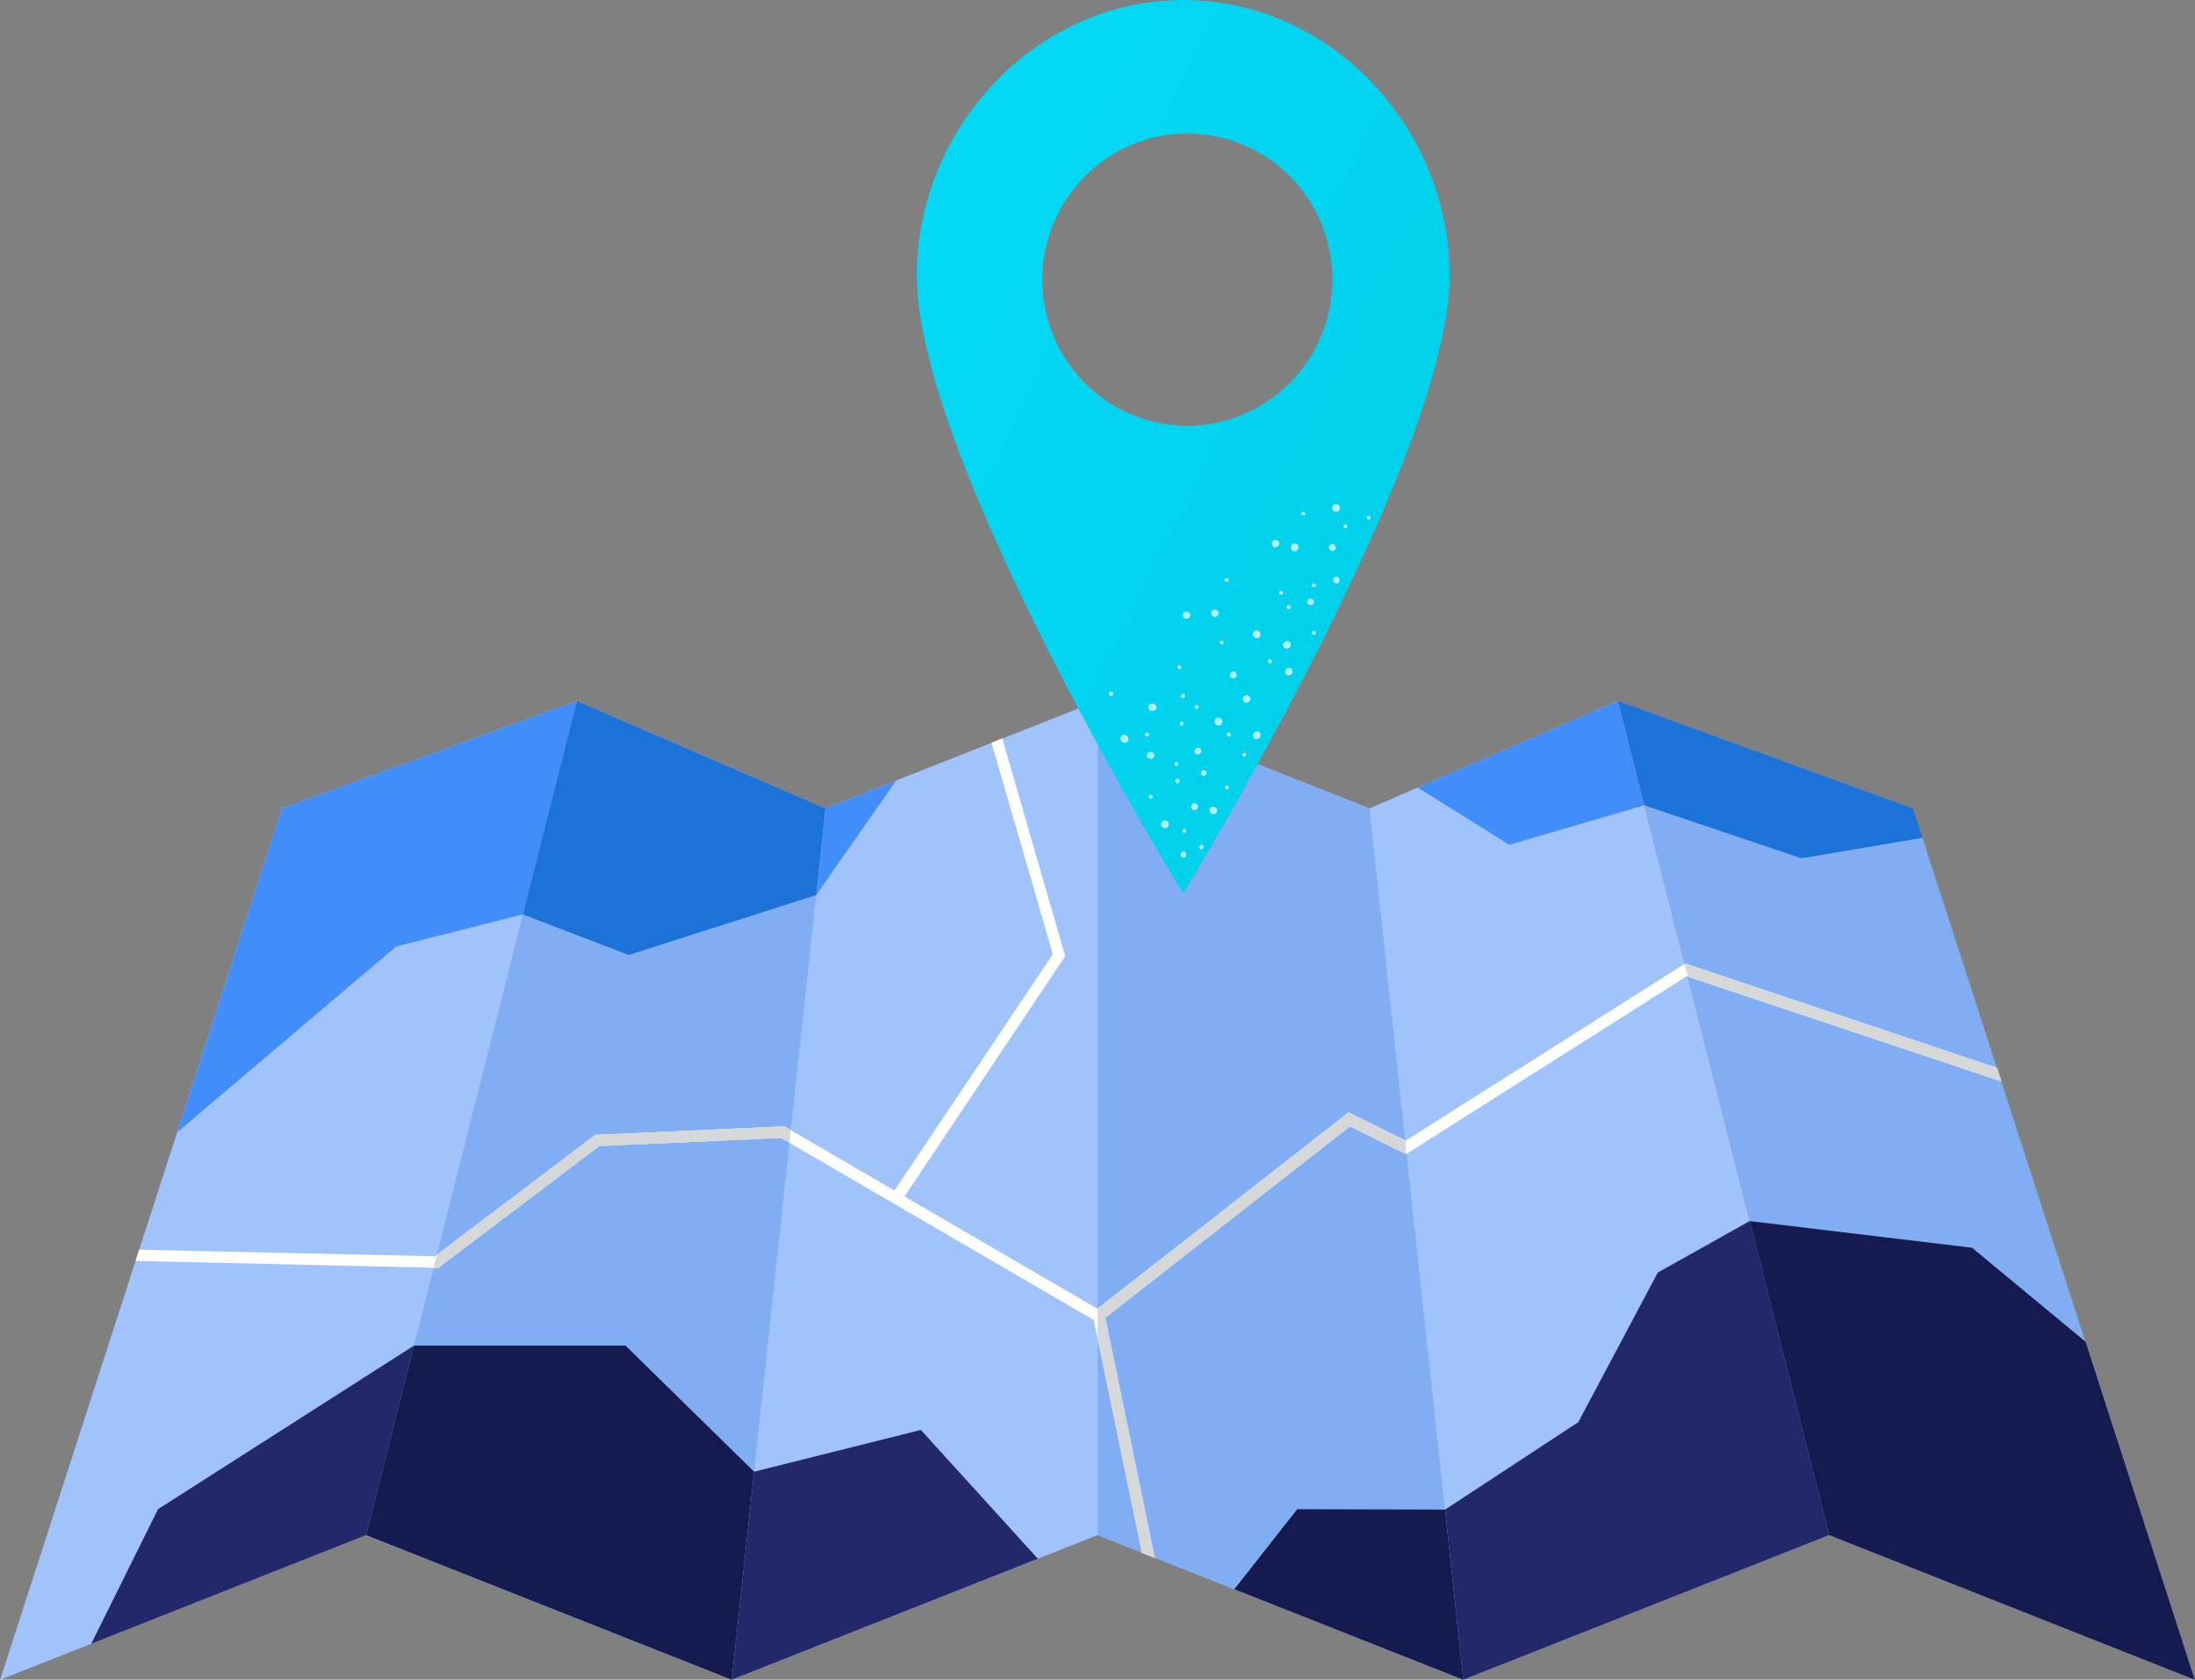
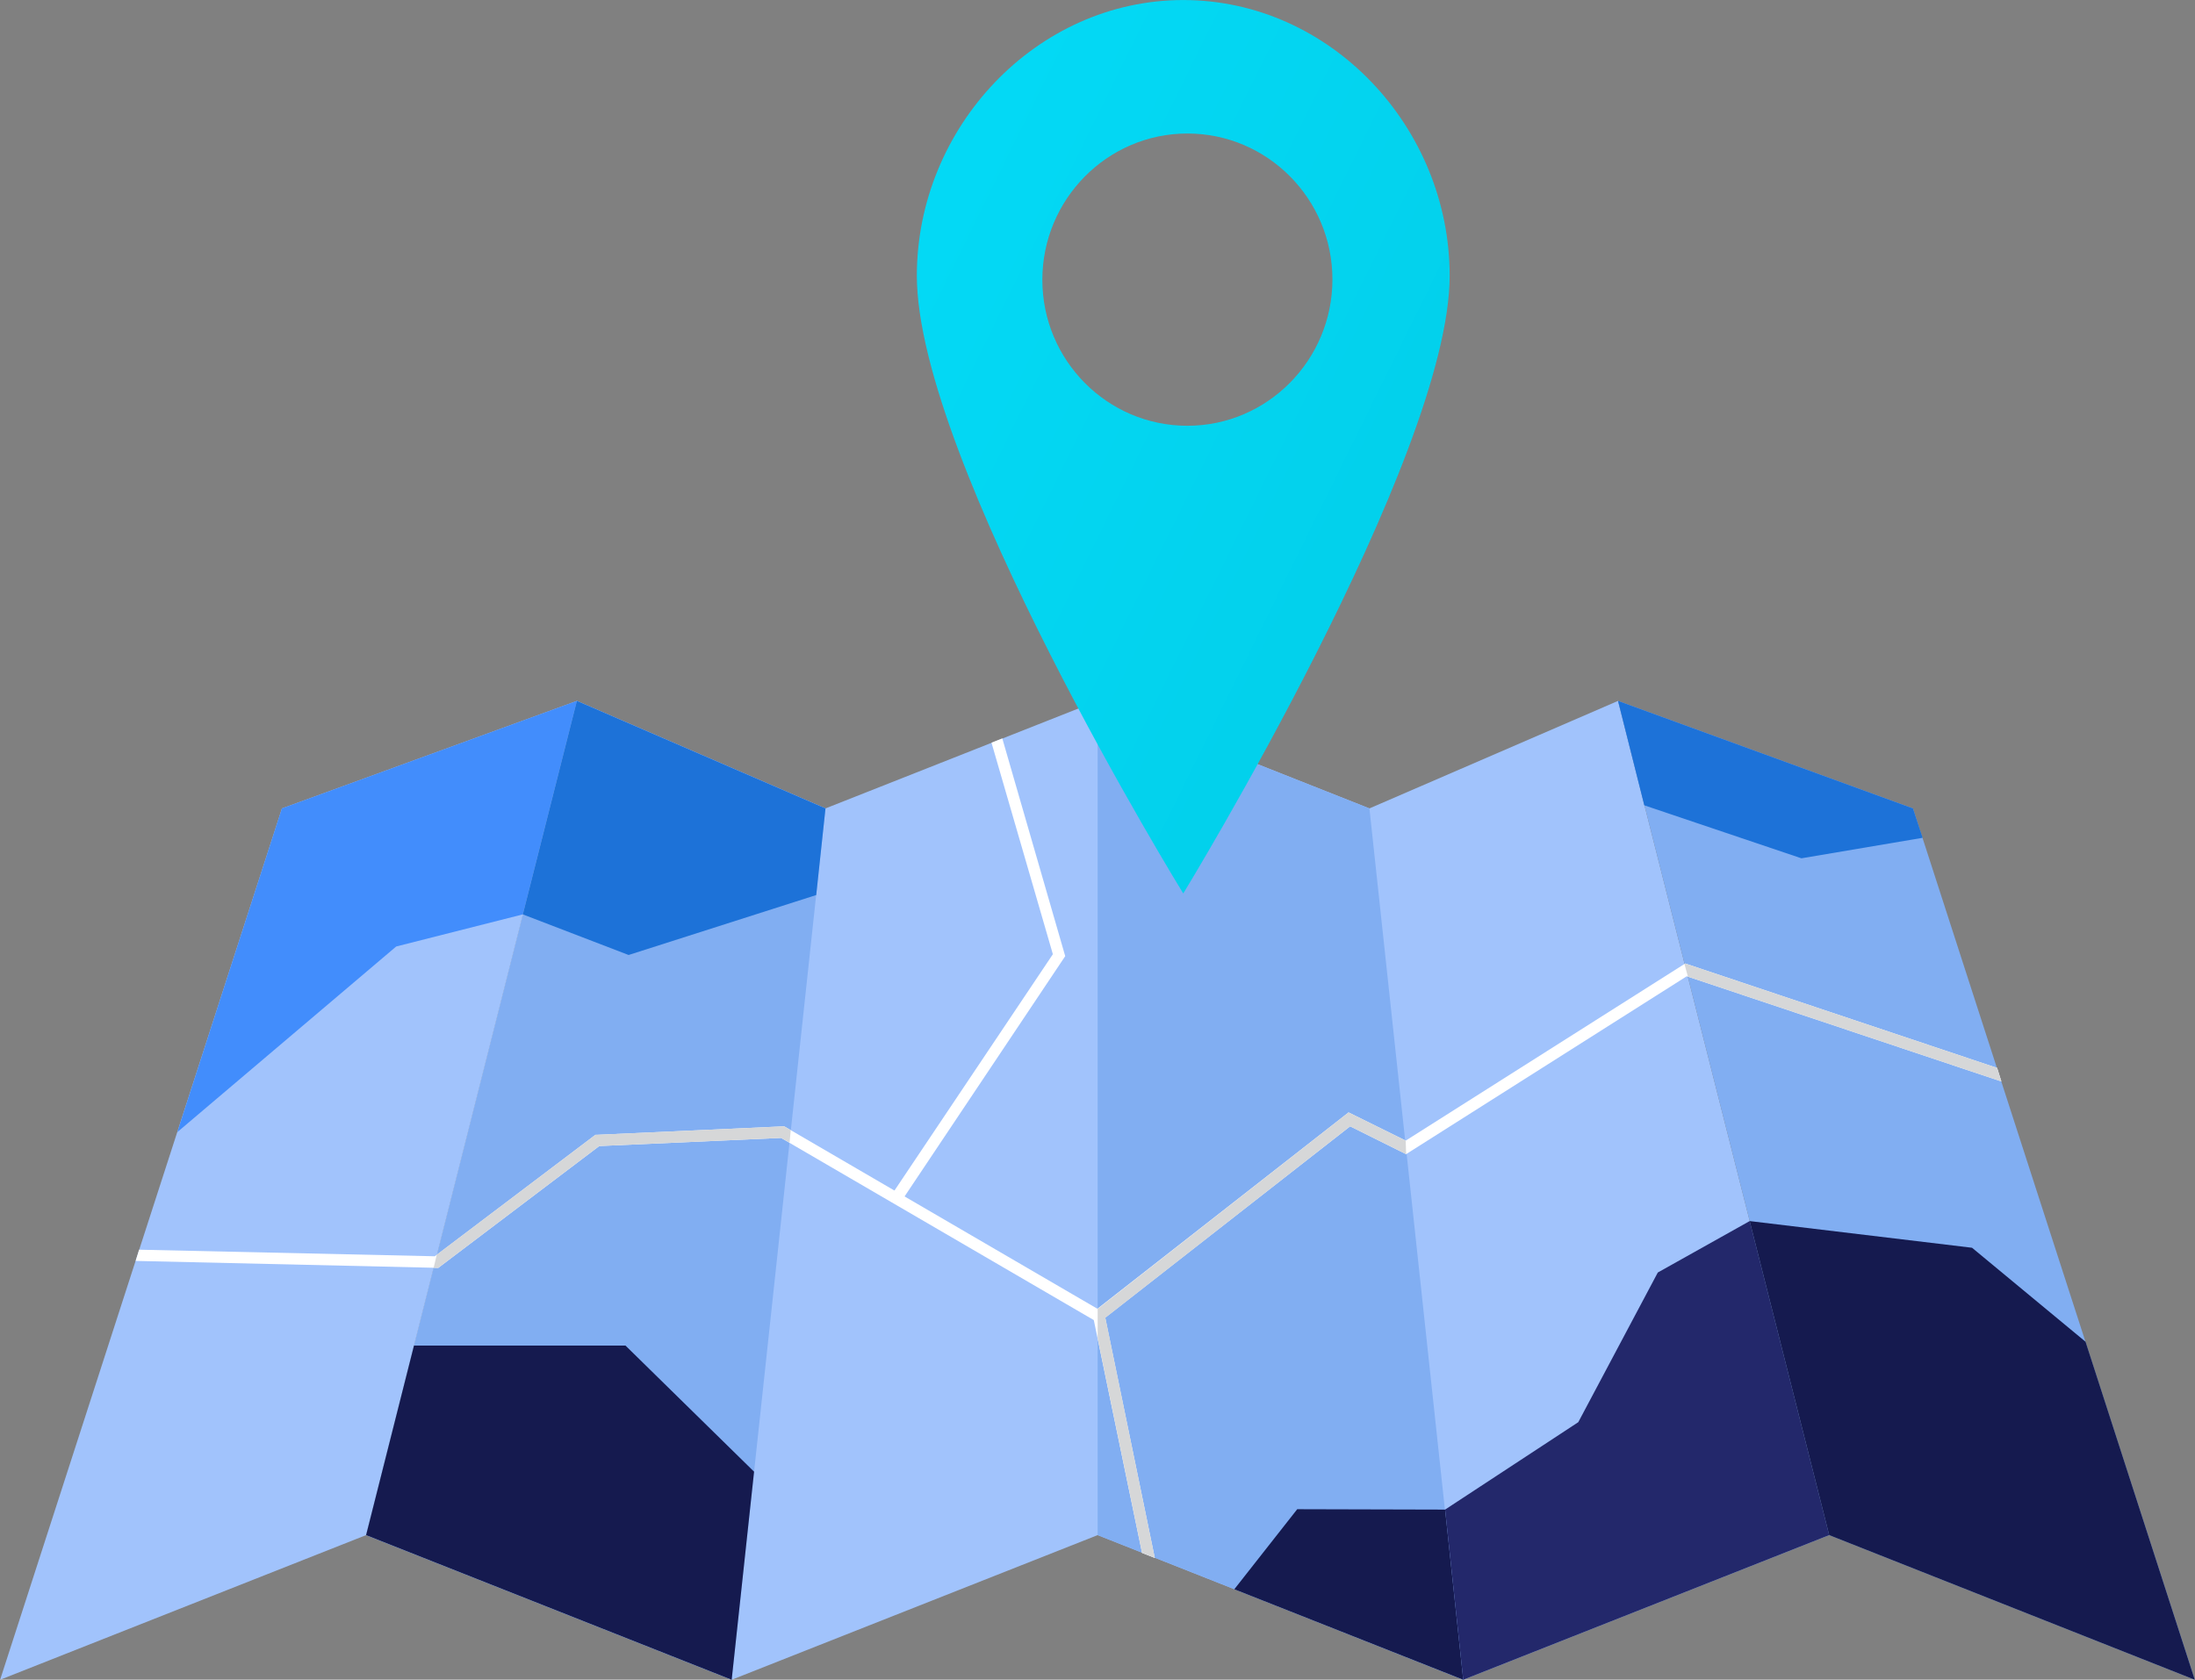
<svg xmlns="http://www.w3.org/2000/svg" version="1.1" id="Calque_1" x="0px" y="0px" viewBox="0 0 1343 1028" style="enable-background:new 0 0 1343 1028;" xml:space="preserve">
  <rect x="0" y="0" width="1343" height="1028" fill="#808080" stroke="none" />
  <style type="text/css">
	.st0{fill:#A1C3FC;}
	.st1{fill:#81AEF2;}
	.st2{fill:#428DFC;}
	.st3{fill:#1D72D8;}
	.st4{fill:#23286B;}
	.st5{fill:#151A4F;}
	.st6{fill:#FFFFFF;}
	.st7{fill:#D6D7D8;}
	.st8{fill:url(#SVGID_1_);}
	.st9{opacity:0.7;fill:#FFFFFF;enable-background:new    ;}
</style>
  <g transform="translate(134.0 504.0) rotate(0.0 671.5 299.5) scale(2.362 2.367)">
    <path class="st0" d="M362.4-31.7L298-3.9l-70.4-27.8L157.1-3.9L92.7-31.7L38.1,184l94.7,37.4l94.8-37.4l94.7,37.4l94.8-37.4   L362.4-31.7z" />
    <g>
      <path class="st1" d="M92.7-31.7L38.1,184l94.7,37.4L157.1-3.9L92.7-31.7z M227.6-31.7V184l94.7,37.4L298-3.9L227.6-31.7z     M362.4-31.7L417.1,184l94.7,37.4l-73-225.3L362.4-31.7z" />
    </g>
    <path class="st0" d="M92.7-31.7L38.1,184l-94.8,37.4l73-225.3L92.7-31.7z" />
-     <path class="st2" d="M-10.8,79.8l56.7-48l32.8-8.3l14-55.2L16.3-3.9L-10.8,79.8z" />
+     <path class="st2" d="M-10.8,79.8l56.7-48l32.8-8.3l14-55.2L16.3-3.9L-10.8,79.8" />
    <path class="st3" d="M92.7-31.7l-14,55.2L106.1,34l48.6-15.5l2.4-22.4L92.7-31.7z" />
-     <path class="st2" d="M154.7,18.5l20.7-29.6l-18.3,7.2L154.7,18.5z M310.5-9.3l23.7,14.8l35-10.2l-6.8-27L310.5-9.3z" />
    <path class="st3" d="M362.4-31.7l6.8,27L409.9,9l31.4-5.3l-2.5-7.6L362.4-31.7z" />
-     <path class="st4" d="M-33.1,212.1l17.3-34.8L50.5,135l-12.4,49L-33.1,212.1z" />
    <path class="st5" d="M50.5,135h54.8l33.3,32.6l-5.8,53.8L38.1,184" />
-     <path class="st4" d="M138.6,167.6l43.2-10.8l30.3,33.3l-79.3,31.3L138.6,167.6z" />
    <path class="st5" d="M263,198l16.3-20.7l38.3,0.1l4.7,44L263,198z" />
    <path class="st4" d="M322.3,221.4l-4.7-44l34.5-22.6l20.6-38.7l23.8-13.3l20.6,81.2L322.3,221.4z" />
    <path class="st5" d="M396.5,102.8l57.6,6.9l29.4,24.3l28.3,87.4L417.1,184L396.5,102.8z" />
    <path class="st6" d="M239.1,188.6l-12.5-60.2l-81-47.1l-47.1,2.1l-41.7,31.5l-78.4-1.8l0.9-2.9l76.6,1.7l41.6-31.4h0.4l48.5-2.2   l82.9,48.2l13.1,63.4L239.1,188.6z" />
    <path class="st6" d="M176.6,97.9l-2.5-1.7L216,33.8l-15.9-54.7l2.8-1.1l16.3,56.3L176.6,97.9z M228.5,128.6l-1.9-2.4l66-51.5   l14.8,7.3l72.4-45.8l80.8,27l1.1,3.5l-81.5-27.2l-72.7,46L293,78.3L228.5,128.6z" />
    <path class="st7" d="M55.6,114.9h1.2l41.7-31.5l47.1-2.1l2.2,1.2l0.3-3.2l-1.7-1l-48.9,2.2l-41.1,31L55.6,114.9z M242.4,189.9   l-3.3-1.3l-11.5-55.5v-7.6l65-50.8l14.8,7.3l0.1,3.5L293,78.3l-63.4,49.5L242.4,189.9z M379.8,36.2l-0.2,0.1l0.9,3.3l81.2,27.1   l-1.1-3.5L379.8,36.2z" />
  </g>
  <g transform="translate(695.0 75.0) rotate(0.0 163.0 273.5) scale(2.299 2.314)">
    <linearGradient id="SVGID_1_" gradientUnits="userSpaceOnUse" x1="-607.686" y1="446.772" x2="-480.959" y2="510.482" gradientTransform="matrix(5.285 0 0 5.354 3150.659 -2347.75)">
      <stop offset="0" style="stop-color:#03D9F5" />
      <stop offset="0.992" style="stop-color:#00ACC3" />
    </linearGradient>
    <path class="st8" d="M12.6-32.4c-39.1,0-70.9,33.7-70.9,72.9c0,49,70.9,163.4,70.9,163.4S83.5,88.7,83.5,40.5   C83.5,1.3,51.8-32.4,12.6-32.4z M13.7,80.2c-21.3,0-38.6-17.3-38.6-38.6S-7.6,2.9,13.7,2.9s38.6,17.3,38.6,38.6S35,80.2,13.7,80.2   L13.7,80.2z" />
-     <path class="st9" d="M36.2,142.4c0,0.3-0.2,0.6-0.5,0.6s-0.5-0.2-0.6-0.5c0-0.3,0.2-0.5,0.5-0.6C35.9,141.9,36.1,142.1,36.2,142.4z    M47.9,134.9c0,0.3-0.2,0.6-0.5,0.6s-0.5-0.2-0.6-0.5c0-0.3,0.2-0.5,0.5-0.6C47.6,134.4,47.9,134.6,47.9,134.9z M25.3,161.8   c0,0.3-0.2,0.6-0.5,0.6h-0.1c-0.3,0-0.5-0.2-0.5-0.5s0.1-0.6,0.4-0.6S25.2,161.5,25.3,161.8z M12.7,158.9c0,0.3-0.1,0.6-0.4,0.6   s-0.6-0.2-0.6-0.5s0.2-0.6,0.5-0.6C12.4,158.4,12.7,158.6,12.7,158.9z M3.5,161.8c0,0.3-0.2,0.6-0.5,0.6s-0.6-0.2-0.6-0.5   s0.2-0.6,0.5-0.6S3.4,161.5,3.5,161.8z M29.3,167.3c-0.1,0.3-0.4,0.4-0.6,0.4c-0.3-0.1-0.4-0.4-0.4-0.6c0.1-0.3,0.4-0.4,0.6-0.4   C29.2,166.7,29.4,167,29.3,167.3z M4.5,178.4c-0.1,0.3-0.4,0.5-0.7,0.4s-0.4-0.4-0.4-0.6s0.4-0.4,0.6-0.4   C4.4,177.9,4.5,178.2,4.5,178.4z M23.1,138c-0.3,0.1-0.6,0.1-0.7-0.2c-0.2-0.3-0.1-0.6,0.2-0.7c0.3-0.2,0.6-0.1,0.7,0.2   C23.4,137.5,23.3,137.9,23.1,138z M11.9,144.5c-0.3,0.1-0.6,0.1-0.8-0.2c-0.1-0.3-0.1-0.6,0.2-0.7c0.3-0.1,0.6,0,0.7,0.2   C12.2,144,12.1,144.3,11.9,144.5L11.9,144.5z M39.8,145.7c-0.2-0.5,0-1.1,0.5-1.4c0.5-0.2,1.1,0,1.3,0.5s0,1.1-0.5,1.3   C40.7,146.4,40.1,146.2,39.8,145.7L39.8,145.7z M29.8,153.4c-0.5,0.2-1.1,0-1.3-0.5c-0.2-0.5,0-1.1,0.5-1.3   c0.5-0.3,1.1-0.1,1.4,0.4S30.4,153.1,29.8,153.4C29.9,153.4,29.9,153.4,29.8,153.4L29.8,153.4z M4.4,168.2c-0.5,0.2-1.1,0-1.4-0.4   c-0.2-0.5,0-1.1,0.5-1.3s1.1,0,1.3,0.5C5.1,167.3,4.9,167.9,4.4,168.2z M21.6,181.9C21.6,181.9,21.6,182,21.6,181.9   c0,0.6-0.4,1-0.9,1h-0.1c-0.6,0-1-0.4-1-1s0.4-1,1-1S21.6,181.4,21.6,181.9z M54.1,102.6c-0.4,0.4-1,0.4-1.5,0.1l-0.1-0.1   c-0.4-0.4-0.4-1,0-1.4s1-0.4,1.4-0.1C54.4,101.5,54.5,102.2,54.1,102.6z M37.9,112c-0.4,0.4-1,0.5-1.4,0.1s-0.5-1-0.1-1.4   s1-0.5,1.4-0.1C38.3,111,38.3,111.6,37.9,112z M21.8,130.4c-0.4,0.4-1,0.5-1.4,0.1s-0.5-1-0.1-1.4s1-0.4,1.4,0   C22.1,129.4,22.1,130,21.8,130.4L21.8,130.4z M14.2,130.9c-0.4,0.4-1,0.5-1.4,0.1s-0.5-1-0.1-1.4s1-0.4,1.4,0   C14.6,129.8,14.6,130.5,14.2,130.9L14.2,130.9z M5.2,155.3c-0.4,0.4-1,0.4-1.5,0.1c-0.4-0.4-0.4-1-0.1-1.4c0.4-0.4,1-0.4,1.4-0.1   C5.6,154.3,5.6,154.9,5.2,155.3z M52.9,113.1c-0.4,0.3-0.9,0.3-1.3-0.1c-0.3-0.4-0.3-0.9,0.1-1.3c0.4-0.3,0.9-0.3,1.2,0.1   C53.3,112.1,53.3,112.7,52.9,113.1L52.9,113.1z M54,121.7c-0.4,0.3-0.9,0.3-1.3-0.1c-0.3-0.4-0.3-0.9,0.1-1.3   c0.4-0.3,0.9-0.3,1.2,0.1C54.3,120.7,54.3,121.3,54,121.7L54,121.7z M47.1,127.4c-0.4,0.3-0.9,0.3-1.3,0c-0.3-0.4-0.3-0.9,0.1-1.3   c0.4-0.3,0.9-0.3,1.2,0.1C47.5,126.5,47.5,127,47.1,127.4L47.1,127.4z M26.5,146.8c-0.4,0.3-0.9,0.3-1.3,0   c-0.3-0.4-0.3-0.9,0.1-1.3l0.1-0.1c0.4-0.3,0.9-0.3,1.2,0.1C26.9,145.9,26.9,146.5,26.5,146.8L26.5,146.8z M17.1,166.9   c-0.4,0.3-0.9,0.3-1.3,0c-0.3-0.4-0.3-0.9,0.1-1.3c0.4-0.3,0.9-0.3,1.3,0C17.5,166,17.5,166.5,17.1,166.9z M15.9,181.8   c-0.5,0.2-1-0.1-1.1-0.5c-0.2-0.5,0-1,0.5-1.2c0.2-0.1,0.4-0.1,0.6,0c0.3,0.1,0.5,0.3,0.6,0.6C16.6,181.1,16.4,181.7,15.9,181.8   L15.9,181.8z M24.5,176.3c-0.3,0.2-0.6,0.1-0.7-0.2c-0.1-0.2-0.1-0.6,0.2-0.7c0.2-0.2,0.6-0.1,0.7,0.2   C24.8,175.7,24.7,176.1,24.5,176.3z M13.1,187.8c-0.2,0.2-0.6,0.1-0.7-0.2c-0.1-0.2-0.1-0.6,0.2-0.7c0.2-0.2,0.6-0.1,0.7,0.2   C13.5,187.3,13.4,187.6,13.1,187.8z M16.6,154.9c-0.2,0.2-0.5,0.3-0.7,0.1h-0.1c-0.2-0.2-0.2-0.5-0.1-0.7c0.2-0.2,0.5-0.3,0.7-0.1   C16.7,154.4,16.8,154.7,16.6,154.9z M41.1,128.5c-0.2,0.2-0.5,0.3-0.7,0.1h-0.1c-0.2-0.2-0.2-0.5-0.1-0.7c0.2-0.2,0.5-0.3,0.7-0.1   C41.3,127.9,41.3,128.2,41.1,128.5z M39.1,124.7c-0.2,0.2-0.5,0.3-0.7,0.1h-0.1c-0.2-0.2-0.2-0.5-0.1-0.7c0.2-0.2,0.5-0.3,0.7-0.1   C39.3,124.2,39.3,124.5,39.1,124.7z M47.8,122.7c-0.2,0.2-0.5,0.3-0.7,0.1H47c-0.2-0.2-0.2-0.5-0.1-0.7c0.2-0.2,0.5-0.3,0.7-0.1   C47.9,122.2,48,122.5,47.8,122.7z M45,103.7C45,103.8,45,103.8,45,103.7c-0.2,0.2-0.5,0.3-0.7,0.1h-0.1c-0.2-0.2-0.2-0.5-0.1-0.7   c0.2-0.2,0.5-0.3,0.7-0.1S45.2,103.5,45,103.7z M24.6,121.3c-0.2,0.2-0.5,0.3-0.7,0.1h-0.1c-0.2-0.2-0.2-0.5-0.1-0.7   c0.2-0.2,0.5-0.3,0.7-0.1C24.7,120.7,24.8,121.1,24.6,121.3z M62.4,104.8c-0.2,0.2-0.5,0.3-0.7,0.1h-0.1c-0.2-0.2-0.2-0.5-0.1-0.7   c0.2-0.2,0.5-0.3,0.7-0.1C62.5,104.2,62.5,104.6,62.4,104.8z M56.2,107.1C56.2,107.2,56.1,107.2,56.2,107.1   c-0.2,0.2-0.5,0.3-0.7,0.1h-0.1c-0.2-0.2-0.2-0.5-0.1-0.7c0.2-0.2,0.5-0.3,0.7-0.1C56.3,106.6,56.3,106.9,56.2,107.1z M11.2,170   c-0.2,0.2-0.5,0.3-0.7,0.1h-0.1c-0.2-0.2-0.2-0.5-0.1-0.7c0.2-0.2,0.5-0.3,0.7-0.1C11.3,169.4,11.4,169.8,11.2,170z M17.8,192.1   c-0.2,0.2-0.6,0.2-0.8,0c-0.2-0.3-0.2-0.6,0.1-0.9c0.2-0.2,0.6-0.2,0.8,0l0.1,0.1C18.1,191.6,18,191.9,17.8,192.1L17.8,192.1z    M13,151.9c-0.2,0.3-0.5,0.4-0.8,0.3c-0.3-0.2-0.4-0.5-0.2-0.8c0.1-0.3,0.5-0.4,0.8-0.3C13,151.3,13.1,151.6,13,151.9z M-6.1,151.3   c-0.2,0.3-0.5,0.4-0.8,0.3c-0.3-0.2-0.4-0.5-0.2-0.8c0.1-0.3,0.5-0.4,0.8-0.3C-6.1,150.7-6,151-6.1,151.3z M11.6,174.4   c-0.1,0.3-0.5,0.5-0.8,0.3s-0.4-0.5-0.3-0.8c0.2-0.3,0.5-0.4,0.8-0.2C11.7,173.8,11.8,174.1,11.6,174.4z M43.2,112.8   c-0.2,0.5-0.9,0.7-1.4,0.5s-0.7-0.8-0.5-1.3s0.8-0.8,1.4-0.6C43.2,111.6,43.5,112.3,43.2,112.8L43.2,112.8z M33.1,135.8   c-0.2,0.5-0.9,0.8-1.4,0.5c-0.5-0.2-0.8-0.9-0.5-1.4s0.9-0.8,1.4-0.5S33.3,135.3,33.1,135.8z M22.9,158.9c-0.2,0.5-0.8,0.7-1.3,0.5   s-0.8-0.8-0.6-1.4c0.2-0.5,0.9-0.8,1.4-0.5C22.9,157.7,23.2,158.4,22.9,158.9z M8.7,186C8.7,186,8.7,186.1,8.7,186   c-0.3,0.6-0.9,0.8-1.4,0.5c-0.5-0.2-0.8-0.8-0.5-1.3s0.9-0.8,1.4-0.5C8.7,184.9,8.9,185.5,8.7,186z M-2,163.1c0,0.6-0.5,1-1.1,0.9   h-0.1c-0.5-0.1-0.9-0.5-0.9-1.1s0.5-1,1.1-1C-2.4,162-2,162.5-2,163.1L-2,163.1z M41.1,138.6c-0.3,0.5-0.9,0.7-1.4,0.5   c-0.5-0.3-0.7-0.9-0.4-1.4c0.2-0.5,0.9-0.7,1.4-0.5C41.1,137.4,41.4,138,41.1,138.6z M33.1,162.5c-0.3,0.5-0.9,0.7-1.4,0.5   c-0.5-0.3-0.7-0.9-0.4-1.4c0.2-0.5,0.9-0.7,1.4-0.5C33.1,161.3,33.3,161.9,33.1,162.5z M18.8,172.2c-0.1,0.4-0.5,0.6-0.9,0.6   c-0.4-0.1-0.7-0.5-0.6-0.9v-0.1c0.1-0.4,0.5-0.6,1-0.5C18.7,171.4,18.9,171.8,18.8,172.2z M12.5,194.4c-0.4-0.1-0.7-0.5-0.6-1   c0.1-0.4,0.5-0.6,0.9-0.6c0.4,0.1,0.7,0.5,0.6,1S12.9,194.5,12.5,194.4z" />
  </g>
</svg>